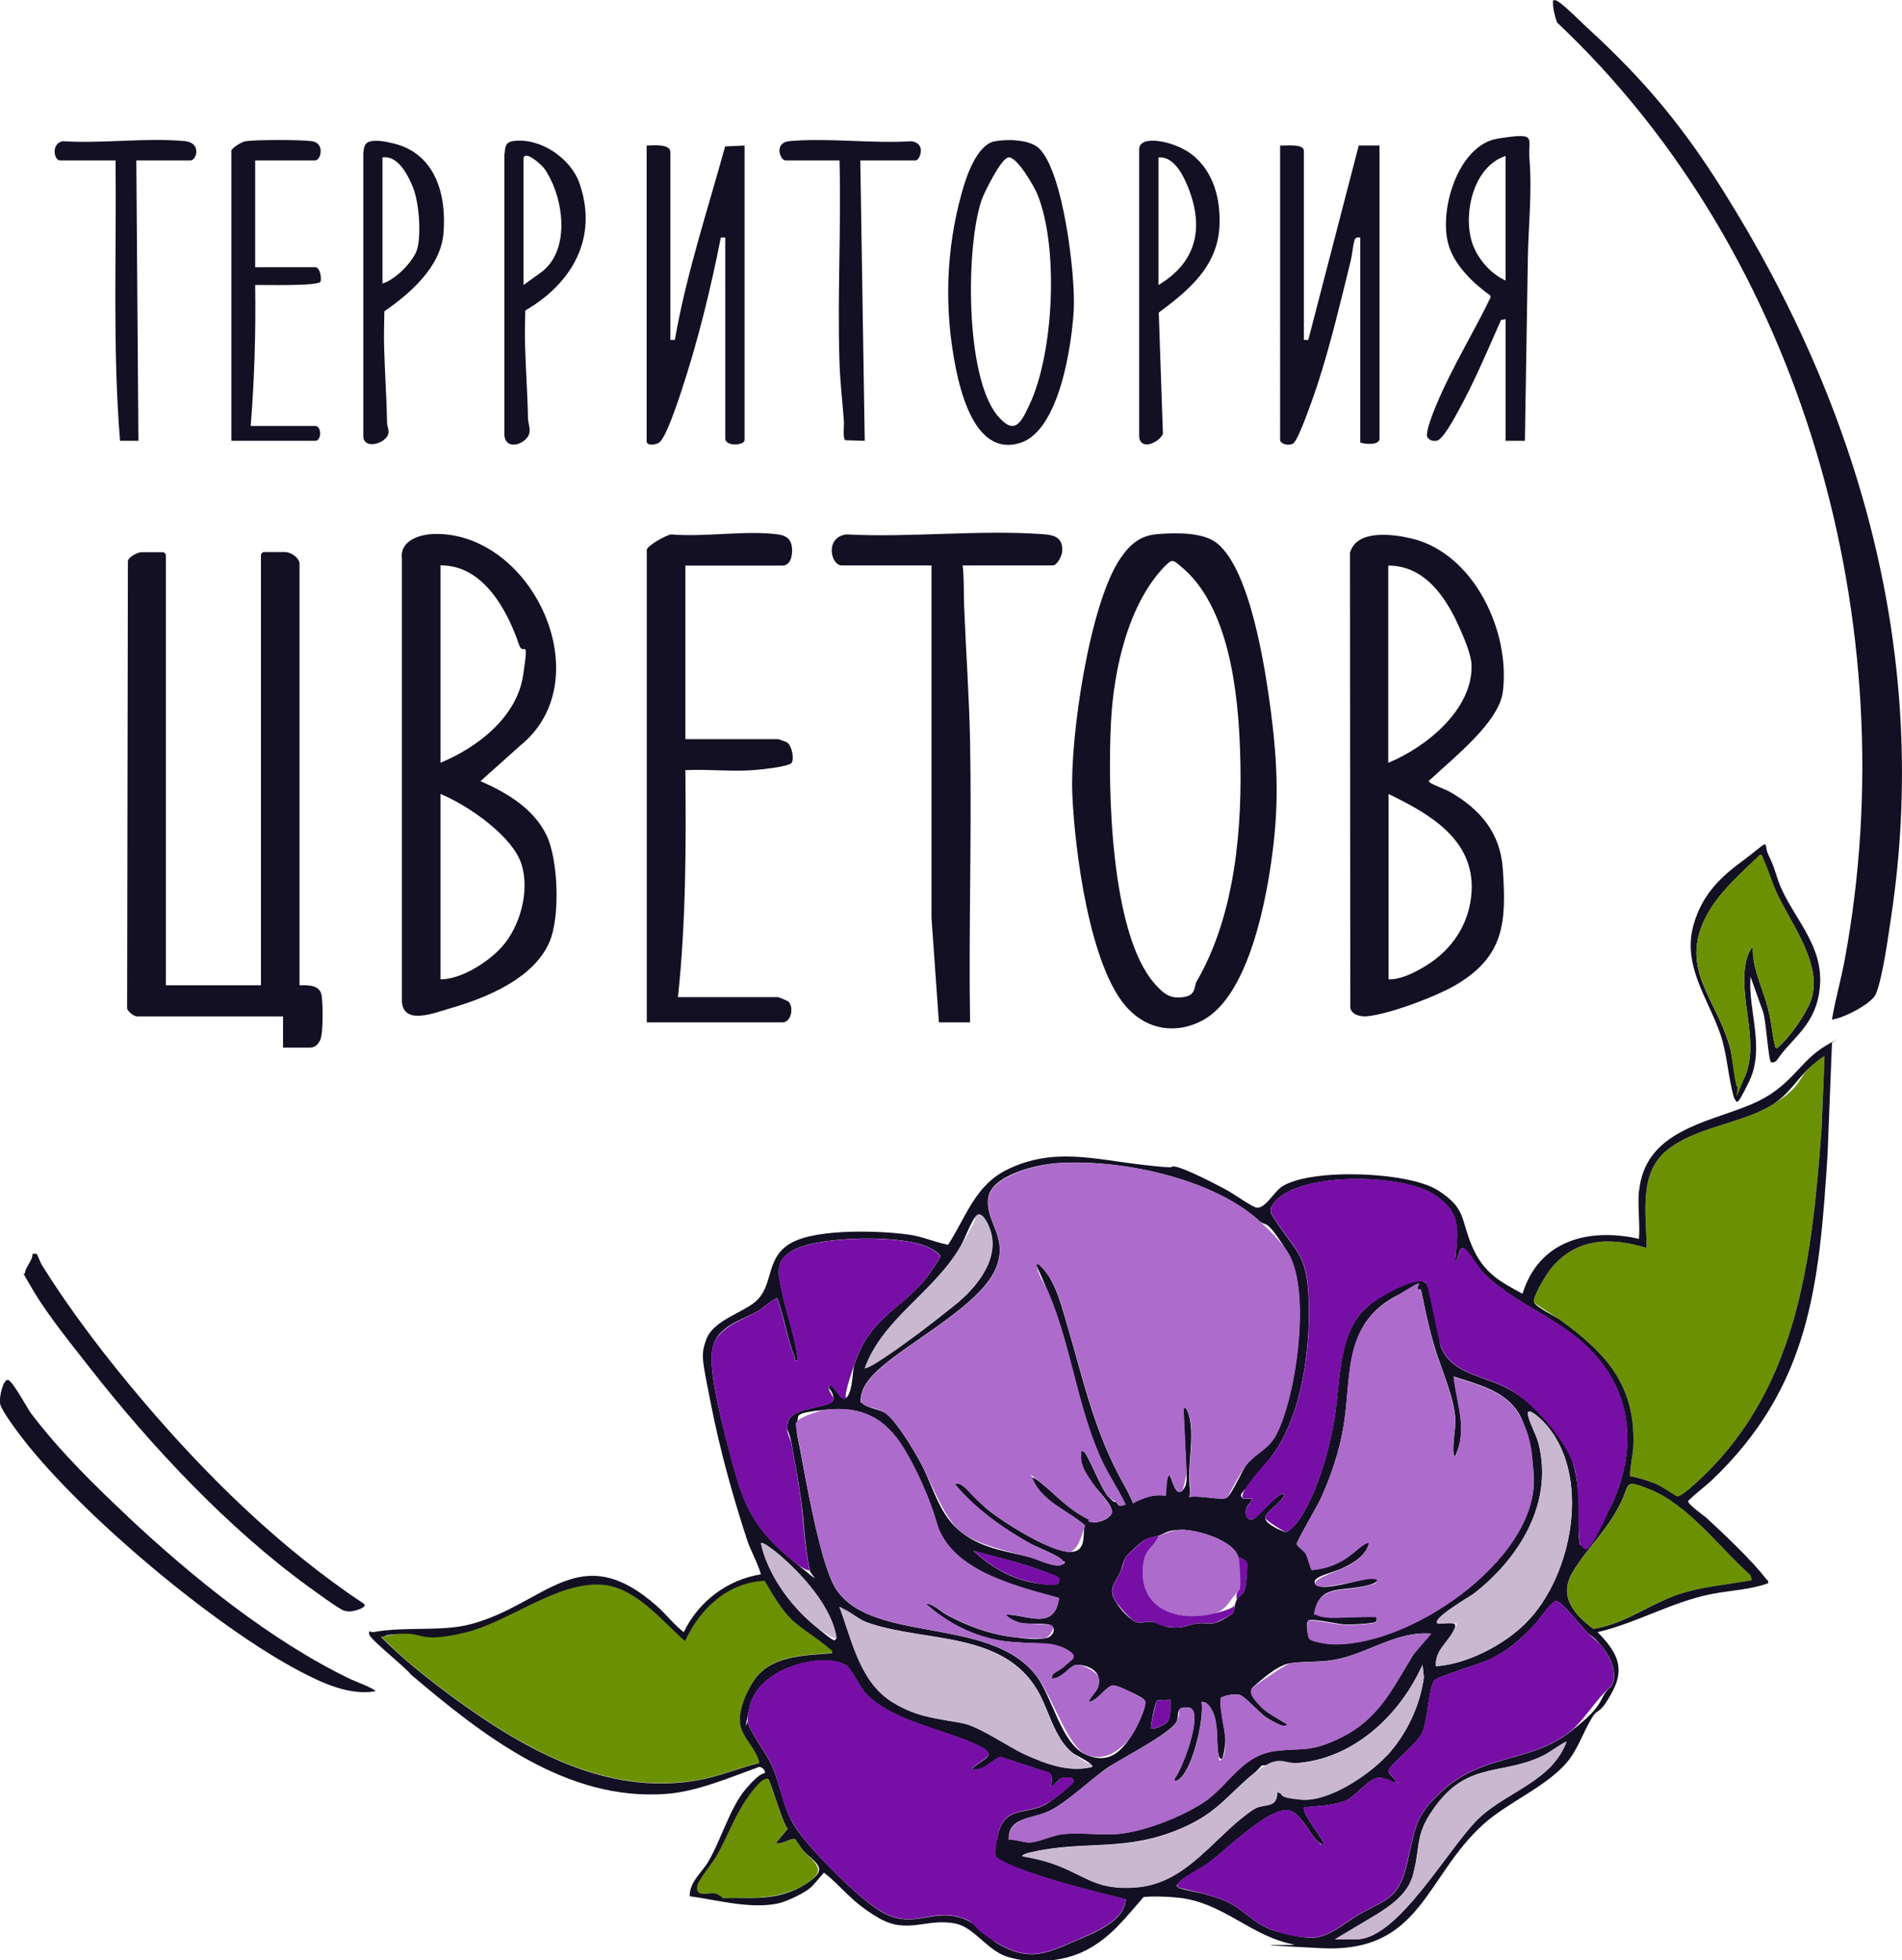
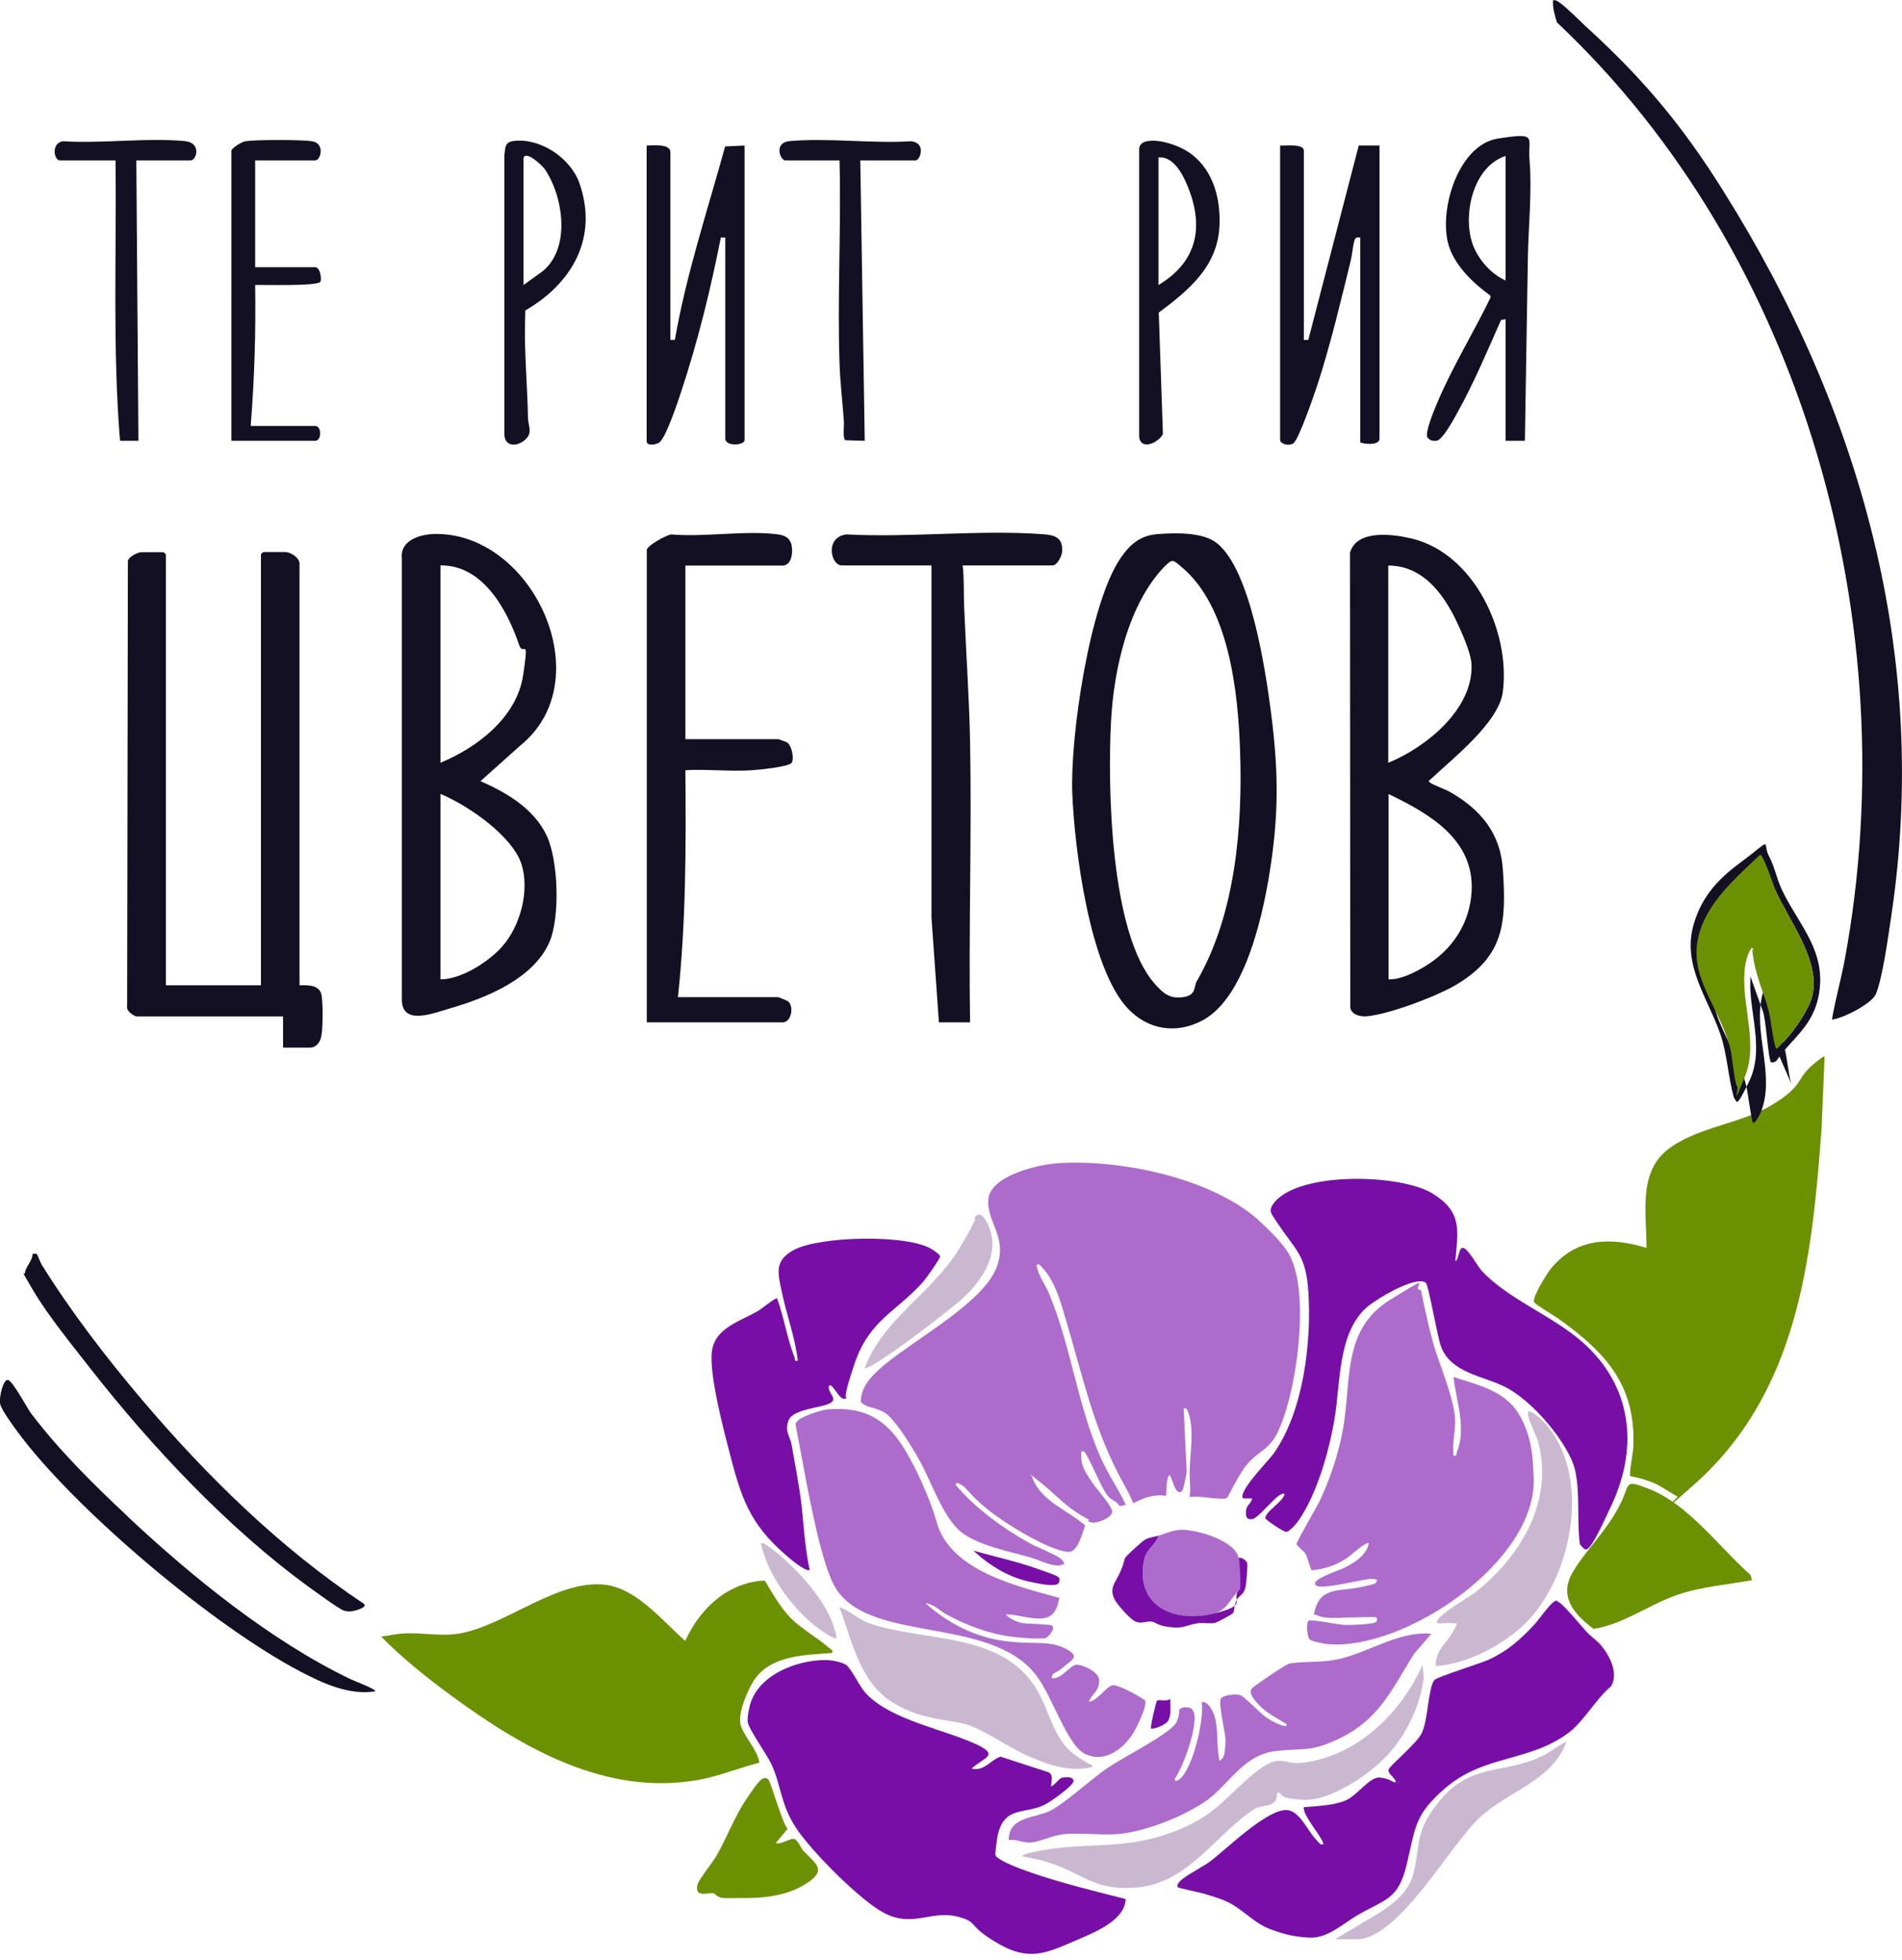
<svg xmlns="http://www.w3.org/2000/svg" id="_Слой_1" version="1.1" viewBox="0 0 1282.1 1321.2">
  <defs>
    <style>
      .st0 {
        fill: #770fa6;
      }

      .st1 {
        fill: #6b9102;
      }

      .st2 {
        fill: #ad6bcb;
      }

      .st3 {
        fill: #121022;
      }

      .st4 {
        fill: #cab8d1;
      }
    </style>
  </defs>
  <g>
    <g>
      <path class="st3" d="M111.9,664.1h64v-290.5c0-.1,1.4-1.5,1.5-1.5h15c3.5,0,10,4,9.5,8.5v283.5c6.4-.1,14.1-.3,15,7.5s.7,21.6-.3,26.8-4.4,7.7-7.3,7.7h-18.5v-21h-98.5c-1.9,0-7.2-3.7-6.6-6.4l.5-300.6c.6-2.9,6.7-5.9,9.1-5.9h15c.1,0,1.5,1.4,1.5,1.5v290.5Z" />
      <path class="st3" d="M350.5,502.7l-26.6,23.8c17.7,7.8,35.8,18.4,44.5,36.5,8,16.6,9.2,55.2,2,71.9-10.7,24.8-42.8,37.8-67.2,44.8-10.8,3.1-32.5,12.1-32.3-6.2v-297.1c-1.4-12.5,12.7-16.4,22.6-16.5,65.9-.7,111.8,98.7,57.1,142.7ZM296.9,381.1v133c24.8-10.2,51.4-30.6,55.7-58.8s.2-12.2-2.7-20.7c-8-23.6-24.4-53.9-53-53.5ZM296.9,660.1c14.1,0,32.3-11.7,41.5-22,12.4-13.9,18.9-38.1,13-56s-33.9-38.3-54.5-47v125Z" />
    </g>
    <g>
      <path class="st3" d="M962.9,525.1c-.7.9.3,1.8,1.1,2.4,1.9,1.5,10.3,4.5,13.6,6.4,20.2,11.6,33.7,27.4,35.4,51.6,2.5,36.1,1.2,59-31.7,78.4-13.3,7.8-44.8,19.7-59.9,21.1-4.2.4-10.1-.9-11.2-5.6l-.2-306.8c4.4-16,29.1-12.6,41.7-9.6,42.1,10.2,66.6,63,61.3,103.5-2.7,20.3-33.1,44.2-47.4,57.6s-2.4.9-2.5,1ZM935.9,514.1c25.4-10.4,57.5-36.3,56-66.5-.3-6.5-5.1-17.9-7.9-24.1-9-20.4-23.2-42.3-48.2-42.3v133ZM935.9,660.1c8.2.3,17.7-4.6,24.7-8.8,18.4-11.1,30.2-28.9,31.4-50.6,1.8-35-28.6-52.3-56-65.5v125Z" />
      <path class="st3" d="M760.2,679.7c-25.9-27.6-35.9-107.8-37.4-145.1-1.5-37.3,11.5-127.9,32.6-158.5,6.4-9.3,13.2-15.2,24.9-16.1s30.5-1.5,40,6.1c22.7,18.1,32.7,85.3,36.4,113.6,4.8,37.3,5.5,65.4,0,102.7-4.5,30.7-16.4,89.2-45.8,105.2-17.7,9.6-37,6.7-50.7-7.9ZM785.3,381.5c-25,25.7-34.6,70.2-36.4,105.1-2.3,44-.5,142.7,29.5,176.5,5.7,6.4,10,10.3,19.1,9s7.1-7,9.2-10.7c26.2-45.1,31-104.6,29.2-155.8-1.4-39.2-7.3-96.7-39.5-123.5-5.4-4.5-6-5.8-11.1-.5Z" />
    </g>
    <path class="st3" d="M435.9,370.6c.9-3.2,13.1-9.9,16.6-10.4,22.4,2,50.1-2.9,71.9,0,5.9.8,9.1,3.4,9.5,9.6s-1.8,11.4-6.4,11.4h-65.5v117h62.5c.3,0,5.3,1.8,5.9,2.1,3.4,2.1,5.1,11.2,3.2,13.9s-22.8,4.7-26.1,4.9c-14.7,1.1-30.7-.8-45.5,0,.5,51.1.4,102.2-5,153h67.5c.4,0,6.5,2.5,7,3,3.9,4.1,1.7,14-4,14h-91.5v-318.5Z" />
    <path class="st3" d="M648.9,381.1c1.1,9.1.6,18.3,1,27.5,1.2,30.2,3.4,60.7,4,91,1.2,63.1-1,126.4,0,189.5h-21l-5-70.5v-237.5s-60.5,0-60.5,0c-7.4,0-11.6-18.9,3.1-20.9,43.3,2.3,90.1-3.3,133-.1,7.9.6,13,2.6,12.5,11.5-.2,3.1-3.3,9.5-6.5,9.5h-60.5Z" />
  </g>
  <g>
    <path class="st3" d="M451.9,229.1h3c7.7-44.2,22-87.2,33.9-130.4l13.1-.6v198.5c0,3.7-13,4.5-13-1v-135.5h-3c-6.9,34.9-15.5,70-26.7,103.8-2,6-10.7,32.7-15.3,34.7s-8,1-8-1V98.1c3.9,0,16-1.5,16,4.5v126.5Z" />
-     <path class="st3" d="M670.6,95.3c8.1-1.7,23.6-1.3,29.8,4.7,16.4,15.8,24.6,85.8,23.4,108.5s-9.3,81.5-36,90c-29,9.2-39.6-30.6-43.7-51.3-7.7-39.1-6.5-78.7,4.2-117.2,2.9-10.6,10-32.3,22.2-34.8ZM679.5,106.2c-4.8.9-15.9,23.2-17.7,28.3-10.9,31.3-11.3,119.2,10.5,145.5,11.7,14.1,16,4.8,21.7-7.3,16.4-34.8,19.8-106.1,5.3-141.7-2-5-13.9-26-19.8-24.9Z" />
    <path class="st3" d="M354.1,209.3c-.2,7.4-.4,14.9-.2,22.3.4,16.6,1.7,33.3,2,50,0,4.8,3.1,9.4-1,13.9-5.5,5.9-15.5,6.4-14.9-3.9V104.5c.7-5.4.2-8.7,6.5-9.5,18.1-2.1,38.4,11.8,44.2,28.8,12.6,36.6-5.1,67.2-36.5,85.4ZM352.9,106.6v85.5l12.5-9c19.6-15.5,14.4-50.4,1.9-69-1.9-2.7-12.9-13-14.4-7.6Z" />
-     <path class="st3" d="M249.6,95.3c5-1.1,11.2.3,16.1,1.5,28,7,35.5,34.8,33.2,60.8-2,22.4-22.5,40.3-39.8,52.2-.1,7.6-.4,15.3-.2,22.9.4,17.3,1.7,34.6,2,52,0,2.4,1.2,4.6,1,6.9-.7,7.4-18.1,12.5-17,1.1V103.5c.3-3.7.6-7.3,4.8-8.2ZM257.9,191.1c8.4-2.7,18.7-12.9,22.5-21s2.6-32.6-2.1-44c-3.3-8.1-10.1-21.6-20.5-20v85Z" />
    <path class="st3" d="M772.6,95.3c9.1-2,23.5,3.1,30.8,8.8,14.8,11.5,19.5,30.4,18.6,48.5-1.4,27.2-20.8,43.1-40.9,58.1l2.8,81.8c-2.5,5.6-14.8,11.5-16,2.1V101.5c-.4-3.2,1.7-5.6,4.8-6.2ZM780.9,192.1c26.9-16,31-40.5,18.9-68.4-3.3-7.6-9.3-18.4-18.9-17.6v86Z" />
    <path class="st3" d="M155.9,101.6c.6-2.1,7.2-6.1,9.6-6.4,7-1.1,38-1.1,44.9,0,8.8,1.4,5.9,12.9,2.1,12.9h-40.5v72h40.5c3.5,0,4.5,8.6,3.4,9.9-2.6,3-37.8,1.9-43.9,2.1.5,31.7-.5,63.4-3,95h43.5c4.4,0,4.4,10,0,10h-56.5V101.6Z" />
    <path class="st3" d="M579.9,108.1l3,189-13.1-.4c-1.8-1.2-.8-9.3-.9-12.1-.9-13.3-2.6-26.7-3-40-1.5-45.4,1.2-91.1,0-136.5h-36.5c-3.5,0-8.1-12.1,3-13,26-2.3,55.6,1.8,81.9.1,10.5,1.4,5.6,12.9,3.1,12.9h-37.5Z" />
    <path class="st3" d="M91.9,108.1l1.4,189h-12.4c-5.1-62.8-2.3-126-3-189h-37.5c-4.1,0-6.1-11.7,2.1-12.9,26.4,1.7,56-2.5,82-.1,11.6,1.1,8,13,4,13h-36.5Z" />
    <g>
      <path class="st3" d="M862.9,98.1c3.4.3,16-1.5,16,3.5v127.5h3s34-131,34-131h14v197.5c0,5.5-13,3.2-13,2.5v-138c-1.7-.1-3.2-.3-3.8,1.7-1.2,3.7-1.6,10.1-2.7,14.3-6.8,27.7-13.4,55.6-22.2,82.8-2,6-12.8,37.9-16.5,40s-8.8-.1-8.8-2.3V98.1Z" />
      <path class="st3" d="M1014.9,215.1l-3.1.6c-9.2,20.8-18.3,42.5-29.4,62.4-2.1,3.8-10,18.6-14.1,19s-5-1.3-5.8-1.9c-3-2.3,5.5-21.9,7.2-25.8,10.1-23.4,24-46,35.1-69l-.3-1.3c-10.8-7.6-22.7-19.1-27.3-31.7-8.5-23,5-69.7,32.5-74s20-.8,21.3,14.2c1.8,21.6-.7,44.5-1.1,66-.6,41.2-1.4,82.3-2,123.5h-13v-82ZM1014.9,105.1c-21.4,7-28.6,37.7-22.9,57.4,3.2,11,12.4,21.9,22.9,26.6v-84Z" />
    </g>
  </g>
  <path class="st3" d="M24.8,845.2c.3.2,2.4,5.7,3.3,7.2,19.5,31.4,43.4,62.5,67.3,90.7,43.7,51.6,93.4,100.3,149.9,137.9,2.8,2.5-6.4,4.8-8,5s-3.5.2-5.4-.4c-3.5-1.1-19.7-13.1-23.9-16.1-54-39.2-105.9-94.5-147-147-12.1-15.5-28.7-35.9-38.5-52.5s-5.7-9.9-5.6-12.3c.2-3.6,5.3-8.3,5-12.6.9.1,2.3-.3,2.9,0Z" />
  <path class="st3" d="M86.4,1022.5c43.2,40.5,96.5,83.7,150.1,109.4,1.5.7,17.4,6.8,16.4,8.1-17.8,2.8-35.4-5.5-50.9-13.6-57.6-30.3-146.5-105-186.5-156.5-3.4-4.4-14.5-19.1-15.4-23.6s2.1-16.9,5.3-16.2,13.2,19.5,15.5,22.5c18.8,24.9,42.8,48.6,65.6,69.9Z" />
  <g>
    <path class="st3" d="M1234.9,687.1c2.3-13.7,6.2-27.1,8.7-40.8,41.4-224-27.3-474.2-194.1-631.2-1.5-4.8-3-9.8-2.6-14.9,1.6-.3,2.3.2,3.5.9,4.9,3.1,15.4,13.9,20.5,18.5,37.7,34.5,63.7,65.9,90.8,109.2,92.6,147.5,139.6,314.6,113,489.7-1.9,12.7-5.7,40.9-10.3,51.7-2.8,6.3-22.1,16.3-29.5,17Z" />
    <g>
      <path class="st1" d="M1229.9,712.1l-2,48.5c-6.6,89.2-16,178.7-87,241s-8.4,7.4-10.1,7-11.5-7.1-15.2-8.7c-5.4-2.3-10.8-3.9-16.6-4.9-1.1-1.2,1.7-15.5,1.9-18.4,2.3-42.3-17.8-64.3-49.7-87.3-2.6-1.9-16.8-10.3-17.2-11.8-1-3.5,8.7-19,11.4-22.4,17.2-20.9,40-21.4,64.5-14,.1-22.1-5.8-50,13.7-65.8,19.3-15.6,49.2-17.5,70.6-30.4s16.8-17.5,26.7-26.3c.9-.8,8.4-7.2,9-6.5Z" />
      <path class="st1" d="M1180.9,1065.1c-16.6,3-33.8,4.3-49.8,9.7-19.3,6.5-36.4,19.9-56.9,23.1-12.7-9.4-23.8-21.7-14.1-38.1,9.8-16.6,23.1-27.6,32.7-47.3,6.1-12.5,1.9-15.5,18.4-9.1,26.9,10.4,47.7,39.5,68.8,58.2l1,3.5Z" />
      <g>
-         <path class="st3" d="M1193.9,716.1c-2-1.4-3.5-30.2-5.7-34.8l-8.3-23.2c0,3.1-.2,6.3,0,9.5,1.1,20.3,8.6,41.7-.8,61.2s-8.1,13.3-10.2,11.3c-4.1-14.1-4.5-29.3-9.3-43.2-8.2-23.9-25.8-46.3-18-73.6s27.2-38.1,39.8-48.2,6.9-6,11,1.9,5.3,15.4,8.6,22.4c10.2,21.9,27.9,38.9,25.8,65.1s-18.3,34.3-29,50c-.6,1.2-3.2,2-4,1.5ZM1196.9,706.1c1.3,1,5-3.5,6-4.5,6.5-7,16.5-21.1,18.7-30.3,5.7-23.7-15.2-50-24.6-70.8s-8.2-24.4-10.6-24.3c-12.6,12.2-27.2,24.7-35.7,40.3-20.2,37.1,7.8,57.6,15.9,91.5.9,3.7,3.5,23.3,4.3,24.2,1.5,1.7,5.1-6.1,5.5-7,9.9-24.7-5.5-53.8,1-79,.4-1.6,3.9-11,4.5-5.5s-.2,3.9.1,5.9c1.9,12,7.2,22.5,10,34s2.5,17.2,4.9,25.6Z" />
+         <path class="st3" d="M1193.9,716.1c-2-1.4-3.5-30.2-5.7-34.8l-8.3-23.2c0,3.1-.2,6.3,0,9.5,1.1,20.3,8.6,41.7-.8,61.2s-8.1,13.3-10.2,11.3c-4.1-14.1-4.5-29.3-9.3-43.2-8.2-23.9-25.8-46.3-18-73.6s27.2-38.1,39.8-48.2,6.9-6,11,1.9,5.3,15.4,8.6,22.4c10.2,21.9,27.9,38.9,25.8,65.1s-18.3,34.3-29,50c-.6,1.2-3.2,2-4,1.5ZM1196.9,706.1c1.3,1,5-3.5,6-4.5,6.5-7,16.5-21.1,18.7-30.3,5.7-23.7-15.2-50-24.6-70.8c-12.6,12.2-27.2,24.7-35.7,40.3-20.2,37.1,7.8,57.6,15.9,91.5.9,3.7,3.5,23.3,4.3,24.2,1.5,1.7,5.1-6.1,5.5-7,9.9-24.7-5.5-53.8,1-79,.4-1.6,3.9-11,4.5-5.5s-.2,3.9.1,5.9c1.9,12,7.2,22.5,10,34s2.5,17.2,4.9,25.6Z" />
        <path class="st1" d="M1196.9,706.1c-2.4-8.4-2.8-17.2-4.9-25.6s-8.1-22-10-34,0-4-.1-5.9c-.6-5.5-4.1,3.9-4.5,5.5-6.5,25.2,8.9,54.3-1,79s-3.9,8.8-5.5,7-3.4-20.5-4.3-24.2c-8.1-33.9-36-54.4-15.9-91.5,8.5-15.6,23.1-28.2,35.7-40.3,2.4,0,9,20.7,10.6,24.3,9.3,20.8,30.3,47.2,24.6,70.8-2.2,9.2-12.2,23.3-18.7,30.3s-4.7,5.5-6,4.5Z" />
      </g>
    </g>
  </g>
  <g>
    <path class="st1" d="M560.9,1114.1c-18.4,1.5-41.6,1.4-52.8,18.7-4.2,6.5-9.8,20-9.2,27.8s11.6,18,13,27.5c-14,3.5-27.4,9.2-41.8,11.7-61.7,10.7-117.3-21.3-165.1-56.3-16.7-12.2-33.6-25.7-48.1-40.4,4.7-.5,9.8-1.8,14.5-2.1,14.5-.9,26.9,2.7,41.4-.6,30.2-6.9,62.9-35,93.7-32.4,22.3,1.9,39.8,24.4,55.4,38,9.9-21.8,28.6-39.5,53.6-40.7,5.2,8.5,10.7,18.6,17.9,25.7s17.8,12.9,25.9,20.1c1,.9,2.2.9,1.7,2.8Z" />
    <path class="st1" d="M517.8,1199.2c1.6,1.1,9.4,29.5,13.1,33.5l-8,9.5c3.7,1.5,10.6-4.1,13-2.5s4,5.9,5.5,7.6c7.7,8.5,16.3,12.6,3.4,21.4s-28.7,10.9-45.5,10.6c-4,0-8.7.2-12,0s-5.7-3.1-6.1-3.2c-3.6-.7-13.5,3.5-11-6,.8-3.1,10.3-15,12.8-19.3,7.1-12.4,12-26.1,20-38s11-16.2,14.7-13.6Z" />
    <g>
-       <path class="st3" d="M1104.9,802.6c4-39.9,45-45.7,74.3-57.7s32.6-29.3,52.4-40.6,1.8-1.5,3.3-1.2l-3,75.5c-5.6,88-11.9,156.4-78.5,219.6-2.3,2.1-15.3,12.6-15.4,13.6-.4,2.2,10.8,9.8,12.9,11.8,11.8,11,30,28.1,39.5,40.5.8,1,1.9,1.3,1.5,3-12.2,4.5-25.5,4.8-38.2,7.3-27.1,5.4-50,19.4-76.8,25.7,11.8,12.1,19.1,22.9,10.2,39.7s-9.6,11.1-13.6,17.4c-5.6,8.8-8.9,19.3-15.1,27.9-13.4,18.2-41,28.8-58.5,44.5-39.7,35.9-41.7,87-109.5,83.5s-13-1.4-18.5-2.5c-28.8-5.6-47.5-28.4-77.5-31.5-7.2-.8-16.3-1.1-23.5-.5-12.3,14-21.9,27.2-39,36s-39.5,8.7-53.2,4.2c-13.2-4.3-22.1-19.8-34.7-22.3-19.4-3.9-32.1,7.5-51.4-3.6s-24.8-21.2-37.2-30.7c-3.3,3.6-6.2,7.8-10,10.9s-15,8.5-20.3,9.7c-18.8,4.3-41.5-2.2-60.2-4.7-.2-9.5,8.2-16,12.4-23.1,8.8-14.8,14.9-37.1,25.6-49.4s12.1-9.7,12.6-10.5c1-1.6-2.6-5.3-4.8-3.8-19.1,6.9-40.8,16.2-61.3,17.8-67.6,5.2-124.1-39.5-172.5-80.5-3.4-4.8-27.3-23.4-28-27s1.2-1.2,2.5-1.5c21.7-4,46.2-.2,65.7-5.3,51.1-13.5,73.2-58.6,125.8-12.2,6.2,5.5,11.4,12.4,18,17.5,10.1-20.8,29.2-35.2,52-39-2.2-7.9-6.7-15.4-9.3-23.2-9.7-29.6-18.3-60.6-24.4-91.6s-6.9-33-3.1-43.5c4.4-12.2,22.4-17.3,31.7-24.3,14.9-11.1,6.9-30.7,26-41,17.6-9.4,58.4-8.1,78.4-5.4,9.8,1.3,17.5,5.1,26.9,6.9,12.4-19.2,18.2-40.3,40.3-50.9,30.6-14.8,58.3-6.8,89.9-3.1s15.7.3,22.7,1.3c6.7,1,26.8,11.5,33.8,15.2s18.3,12.3,21.6,12.5c5.6.4,11.4-10.7,16.7-14.2,19.5-12.6,85-10.2,105,2.4,19.4,12.2,15.4,19.6,23.2,37.8s19.2,24,34,32c11.2-36,44.5-44.6,78.5-37,.8-10.4-1-22.2,0-32.5ZM1229.9,712.1c-.6-.7-8.1,5.7-9,6.5-9.9,8.8-15,19.3-26.7,26.3-21.4,12.9-51.3,14.7-70.6,30.4-19.5,15.8-13.6,43.7-13.7,65.8-24.5-7.4-47.4-6.9-64.5,14-2.7,3.3-12.4,18.9-11.4,22.4s14.6,9.9,17.2,11.8c31.9,23,52,45,49.7,87.3-.2,2.9-2.9,17.2-1.9,18.4,5.7,1,11.2,2.7,16.6,4.9s13.4,8.3,15.2,8.7,8.3-5.4,10.1-7c71-62.4,80.4-151.8,87-241l2-48.5ZM848.4,822.5c-32-28.7-94-41.5-136.1-38.5-13.1.9-44.5,8-46.2,23.8s12.8,25.1,6,45c-8.8,26-59.3,51.2-80.3,70.7-6.4,6-11.5,12-11.8,21.3,4.5,4.6,11.5,4.6,16.2,7.3,7.6,4.4,21.8,28.5,26,37,7.7,15.6,11.3,32.4,26.1,43.9s32.6,12.8,46.3,16.7c4.9,1.4,17.1,7.4,21.2,4.8s1.1-1.3.5-2.5c-1.7-3.3-17.7-9.3-22.2-11.8-18.1-10.1-37.1-23.7-50.3-39.7,1.1-1.3,3.3-.3,4.5.5,3.5,2.1,12.3,12.1,16.4,15.6,11.2,9.3,40.7,27.8,54.8,29.3s9.8-12.8,11.8-17.8c-12.2-10.6-29.2-15.9-35.6-32,.8-.8,4.6,2.3,5.5,3,11.9,9.5,18,17.7,32.7,25.1s.9,1.7,1.5,1.8c4.2,1,13.2-2.1,14.1-6.7s-10.5-15.6-13-19.5c-4-6-8.4-11.6-7.8-19.2.1-1.5-.8-2.9,1.5-2.5,3.2,1.6,11.8,25.5,17.1,30.9s3.6,2.4,5.3,3.7,0,3.2,6.1,1.4c-5.1-10.8-12-20.7-16.9-31.6-15.8-35.5-19.9-75.2-35-111s-6.5-11.1-7.7-16.3-1.5-3.4,1.1-3.1c10.2,9.1,14.2,24.2,18,37,12,40.1,18.9,75.4,39.8,112.3,2,3.6,4.2,7.9,5.7,11.7,7.5-3.7,13.3-6.2,22-5,.5-.6,0-12.5,2.5-14,2,2.3,3.9,14.6,8.4,10.9s3.1-11.3,3.1-13.3l-2-42.5c2.1-.4,2.4,1,3,2.5,4.3,11.1,1.3,28.2,1,39.9s1,11.9,0,17.5c5.4-1.6,21.4,2.3,25,.5s10.7-19.1,14-23c6.8-7.8,14.6-9.9,19.8-20.2,13.4-26.2,23.3-97.2,7.5-122.3s-13.6-16.1-19.8-21.7ZM980.9,850.1c1.9-21.4,4.6-33-15.1-45.4-21.3-13.4-90-15.2-106.9,5.9-4.6,5.7-2,7.4,1.7,13.2,12.6,19.4,19.7,21.6,21.3,47.7,2,34.1-3.4,80.1-23.6,108.5s-24.5,25.9-20.4,30.1h6c-.4,3.2-3.5,4-4,7.6s.5,6.9,4.2,6.3,18.3-19.6,21.7-16.9c-.6,4.9-13.6,12.2-12.9,16.4s12,8.9,13.8,9.1,6.8-5.2,8.1-7c12.9-18.3,21-47.3,24.7-69.3,4-23.9,2.1-57.4,21.3-74.7s32.8-21.8,40.1-17,7.9,37,10.5,43.5c6.7,17,27,19.2,41.8,26.2,20.3,9.5,43.5,34.5,48.4,56.6s1,33.7,3.3,50.2c4.4,3.9,20.3-24.3,21.8-27.6,17.9-39.3,12.8-79.7-20-108.7-20.4-18.1-50.9-29.3-68.4-48.6-2.1-2.3-10.4-14.7-12-15-3.3-.7-2.8,8.1-5.5,9ZM582.9,922.1c.7.7,6.8-2.9,7.9-3.6,16.1-10.1,38-26.9,53-39s31.5-32.3,22.9-52.7c-1.4-3.4-5.5-11.5-9.2-6.7s-7.1,15.1-10.7,21.2c-18,30-51.6,47.6-63.8,80.7ZM622.5,863.7c1.8-2,11.5-15.5,11.3-17s-4-3.8-5.4-4.7c-16.2-10.4-75.6-8.9-92.8.2-13.9,7.4-11.2,15.7-8.4,29,3.2,15.3,9,30.2,10.7,45.8-2.8.5-1.6-.7-2.2-2.2-5-12.3-7-27.2-11.8-39.8-.9-.7-10.5,7.1-12.3,8.2-12.1,7.2-29.4,10.5-31.6,27.4s8.2,54.2,12.6,71.2c8.3,32.1,15.1,48.2,41.3,69.7s10.4,8.2,12,6.5c-3.6-15.8-3.7-32.3-6.1-48.4s-4.1-24-6.1-35.9-4.6-8.4-2.3-15.8c3.2-10.5,31.1-8.3,30.4-15.3s-4-5.5-2.8-8.7c2.4-2.7,8.1,13.3,12.1,7.6s3.4-17.7,4.9-22.1c10.1-30.1,28.3-35.2,46.6-55.8ZM957.7,869.2c-7.2-.6-14.6,2.9-20.6,6.6-32.2,20.1-25.9,53.9-31.6,86.4-2.9,16.7-8.4,33.1-15.5,48.5-2.1,4.5-16,28.2-15.9,29.8s5,4.8,6.1,6.6,3.3,10.8,4.2,11c8.9-.9,16.3-3.3,23.7-8.3s12.9-11.5,14.7-9.8c-1.8,8.5-10.9,13.8-18.3,17.2s-21.8,5.7-17.6,10.8,30.4-3.7,36.4-4,6.8-.3,4.5,2-10,3.4-11.8,3.7c-14,2.7-27-.8-30.2,18.3,2.7-.1,5,1.6,7.6,1.9,6,.8,12,0,17.9,0s16-.5,16.5,0,.1,2.6,0,2.9c-1.1,1.8-18.5,2.3-21.5,2.1-4.9-.3-20.7-3.9-23.8-2.9s-.8,11.2.2,12.5,10,3.2,12.6,3.4c51.7,4.4,141.4-56.1,138.6-112.6-.6-11.9-4.1-32.8-10.2-42.8-9.6-15.5-27.6-19.3-43.8-24.7,1.8,16.9,8.9,34.1,2.2,50.8s.6,2.7-2.2,2.2c-1-7.8,1.2-16,1.1-23.5-.2-14.5-10.4-36.6-14.6-51.5s-6-24.5-8.6-36.9ZM713.9,1077.1c-28.6-7.9-73.5-18.2-82.6-51-4.2-15.1-13.6-36.2-22.1-49.9-12.4-20.2-27.6-28.4-51.8-26.1s-18.3,4.4-20,8,1.1,14.3,1.8,18.2c4.2,22.3,13.1,73,22.5,91.5,21.2,41.3,104.8,20.1,136.6,61.4,11.2,14.5,17,46.2,33.6,53.4s24.6-3.3,31.4-13.6c2.3-3.5,10.4-19.5,8.4-22.8s-20.1-10.3-21.4-10.2c-4.5.1-10.6,10.8-16.5,11.1,2.7-6.1,7.8-7.7,6.9-15.4s-11.2-10-15.4-9.5-10.4,10.2-16.5,9c.3-4.2,5.3-5.1,8-7.5,6.1-5.3,8.7-8.7.7-12.7s-28.5-3.2-41.1-4.9c-19.8-2.8-38-12.2-52.6-25.4,5.6.5,9.6,5.1,14.3,7.7,13,7.1,28.4,12.9,43.2,14.8s17.3,1.8,23,1.1,7.6-6.6,4.5-8.6-16.6-.9-20.3-1.7-8.6-3-10.7-5.8c14.6.1,33.2,11.2,36-11ZM967.9,1123.1c20.8-1.3,45.8-14.3,60.5-29,32.1-31.9,45-101.5,11.9-135.9-1.9-2-12.1-11.6-10.2-3.8,1.5,6,5.5,12.6,7.1,19,9.9,40-13.3,77.2-43.8,100.8-2.3,1.8-28.2,16.6-24.5,20,3.3.3,7.3-.4,10.5,0s.6,4.5-.1,5.9c-4,7.5-12.1,12.7-11.4,23.1ZM1180.9,1065.1l-1-3.5c-21.1-18.7-41.9-47.8-68.8-58.2-16.5-6.4-12.3-3.4-18.4,9.1-9.6,19.7-22.9,30.7-32.7,47.3-9.7,16.4,1.4,28.7,14.1,38.1,20.6-3.1,37.7-16.5,56.9-23.1,16-5.4,33.2-6.7,49.8-9.7ZM780.9,1035.1c-3,.9-6.1,1.2-8.9,2.6s-12,10.2-13.2,11.8-2.6,7.6-3.8,10.2c-3.3,7.3-8.3,11.1-3.1,19.6s10.2,11.5,11,12.2c5.2,4.2,8.7,1,13.3,1.6s7.9,3.2,12.4,3.7c9.6,1.1,11.4-1.7,18.8-2.6,3.8-.5,8.1.5,11.7-.3s11.2-5.9,11.7-6.3c1.5-1.3,1.2-6.6,2.8-9.2,2.2-3.8,5.2-3.1,6.1-9.9s1.1-14,.9-14.7c-.6-2-3.6-4.1-5.8-3.7-2.3-11.8-28.2-19.2-38.4-19s-10.8,2.5-15.6,4ZM563.9,1104.1c-3-20.9-23.2-43.1-39-56.5-1.6-1.3-10.7-8.7-12-7.5,4.4,20.7,19.4,41.5,35.5,55s13.9,10.7,15.5,9ZM655.9,1045.1c11.2,10.4,24.7,18.7,39.9,21.5,3,.6,17.1,3.1,18,0s-10.9-7.8-14-8.9c-13.9-5-29.6-8.5-44-12.5ZM560.9,1114.1c.5-1.9-.7-1.9-1.7-2.8-8-7.3-18.6-12.9-25.9-20.1s-12.7-17.2-17.9-25.7c-25,1.2-43.6,18.9-53.6,40.7-15.6-13.7-33.2-36.1-55.4-38-30.8-2.6-63.5,25.5-93.7,32.4s-26.9-.2-41.4.6-9.8,1.5-14.5,2.1c14.5,14.7,31.4,28.1,48.1,40.4,47.8,35,103.4,67,165.1,56.3,14.4-2.5,27.8-8.2,41.8-11.7-1.4-9.5-12.4-17.7-13-27.5s5-21.3,9.2-27.8c11.2-17.3,34.5-17.2,52.8-18.7ZM1069.3,1099.7c-3.4-3.7-16-19.3-19.4-20.2s-1.1-.4-2,0c-3.1,1.6-10.8,12.7-14,16.1-9.3,9.7-17.6,17.2-30,23-6,2.8-35.3,11.6-37,14-4.2,5.6-4.1,26.7-8.4,35.6-3.5,7.2-21.6,21.6-22.4,24.7s4.4,5.2,4.9,8.3c-1.4,1.1-8.6-2.8-10.6-3-7.2-.7-16,12.4-23.4,15.5s-19.2,3.7-28,4.5c-1.5,4.8,14.7,23.1,13,25-2.3,0-4.1-2.5-5.5-4-5-5.4-10.6-18.7-19-19.1-13.5-.6-40.3,26-51.5,34.5s-17.2,9.9-20.5,13.5-2.3,2.8-1.5,4,15.3,3.7,18,4.5c4.4,1.3,10.1,3,14.2,4.8,11.9,5.3,18.7,15.1,31.5,19.5,6.5,2.2,18,4.8,24.8,5.2,12.5.7,22.8-9.3,32.8-15.2,19-11.1,27.4-10.1,33.2-34.8,5.8-24.6,5-32.8,25.5-50.5,26.7-23.2,57.1-17.5,84-38s18.3-23,28.1-30.9c5.3-8.9-1.1-21-7.1-28s-6.6-5.6-9.6-8.9ZM735.9,1191.1c2-2.2-10.6-7.9-12.3-9.2-12.9-9.7-16.4-29.4-24.3-42.7-23.3-39.4-74.2-32.4-112.2-44.8s-12.9-8.3-21.2-11.3c8.6,22.9,13.8,50.9,36.1,64.4,16.4,9.9,28.4,10.5,46.2,13.8s30.4,15.6,42.1,20.9c14.2,6.5,29.8,12.5,45.7,8.8ZM964.9,1101.1c-23.3-2.1-43.8,14-65.8,17.7-9.6,1.7-20.3.8-29.7,2.3s-21.4,13.4-24.9,16.1,4,12.1,7.2,14.8,8.7,5.9,13.2,8.6,3.9.9,2,2.5-11.7-4.4-13.7-5.8c-4.1-2.8-14-13.7-17.2-14.8s-10.8.2-12.8,1.8,2.8,23.5,2.8,28.3-1.6,12.1-2.1,12.5c-2,2-2.8-3.7-2.9-4.6-.9-8,0-16.5-2.6-24.4-1.2-3.5-4.1-9.5-8.5-9,2.2,10.7-6.5,48.7-16.5,53s-1.9-.2-1.5-1.5c5.2-6.5,18.5-42.1,11-47.1-1.4-.9-5.6-.8-7.1,0-2.2,1.3-1.6,6.1-2.5,8.5-2.9,7.8-37.9,25.4-47.2,31.8s-25.8,22-37.7,28.3-28.8,3.8-28.5,20c4.7-.6,9.8,1.9,14.2,1.7,6.6-.3,15.2-4.9,22.4-5.6,11.8-1.2,25,.8,36.9-.1,16.7-1.3,43.7-12,57.8-21.2s25.7-31.9,48.3-34.7c17.6-2.2,22.8.8,40.7-7.3,28.8-13,37.1-32.7,52.8-58.2l11.8-13.7ZM571.6,1123.4c-2.7-2.9-11.2-4.3-15.1-4.3-19.7-.1-46.7,10.4-51.3,31.8s-1.3,8.5-1.2,9.7c.3,4.4,13.3,22.7,16.1,28.9,6.5,14.3,6.9,27.8,16,42s43.7,49.7,59.9,58.1c20.9,10.7,32.5-3.8,53.4,3.6,9.5,3.4,15.2,12.2,23.8,17.2,20.2,11.6,31.8,6.5,51.3-2,12-5.2,33.8-13.2,34.3-28.2-20.7-5.3-42-10.4-62.2-17.3s-24.6-8.5-25.6-12.4,1.1-11.2,1.5-13.1c4.6-20.8,18.7-13.7,32.7-21.3,2.5-1.3,18.2-13.6,18.4-15.3.4-3.4-5.5-3.1-8-2.3s-4.6,5-7.2,5.8c.3-2.9,1.8-7.7-1.5-9.5l-32.5-10.6c-6.9,2.4-10.8,10-19.5,8.1,8.1-7.4,19.5-8.9,3-16.5-21.9-10.1-56.3-15.9-73.5-33.5-4.8-4.9-8.7-14.2-12.8-18.7ZM934.5,1183.7c13.5-14.5,22.6-33.5,25.3-53.3l-.9-8.4c-14.7,32.9-44.5,61.8-81.5,66s-21.2-1.8-32.5,7.5c-18.3,15.1-24,26.1-48.3,36.7-37.9,16.4-64.9,7.9-100.9,16.1-1.7.4-5.9,1.2-6.8,2.7,6.2,1.2,13,2.6,19,4.5,23.3,7.7,30,19,58.6,16.5,34.5-3,52.9-35.7,78.5-52.5,6.8-4.4,16.2,0,15.9-11.6,5.7,1.1,10.4,4.5,16.5,5,18.3,1.5,45-16.4,57.1-29.4ZM787.5,1159.7c2.2-4.6,1.2-9.8,1.4-14.6-2.1,1.9-7.6.3-8.9,1.1s-4.8,18.2-4.1,18.9c2.9.6,10.4-2.9,11.6-5.4ZM899.9,1307.1h14.5c28.7,0,63-63.9,83.5-82.5,19.4-17.6,48.2-24.3,58-50.5-.6-.7-12.5,7.6-14.1,8.4-28.3,14.6-50.9,4.2-73.3,33.7-15.1,19.9-10.5,26.1-15.9,47.1-3.2,12.5-13.9,20.3-24.2,26.8l-28.5,17ZM517.8,1199.2c-3.7-2.6-12.9,10.9-14.7,13.6-8.1,11.9-12.9,25.6-20,38-2.5,4.3-11.9,16.2-12.8,19.3-2.5,9.5,7.3,5.3,11,6s5.4,3.1,6.1,3.2c3.3.1,8-.2,12,0,16.8.3,31.2-.8,45.5-10.6s4.3-12.9-3.4-21.4c-1.5-1.6-4.5-6.9-5.5-7.6-2.4-1.5-9.3,4-13,2.5l8-9.5c-3.7-4-11.5-32.3-13.1-33.5Z" />
      <path class="st2" d="M848.4,822.5c6.2,5.6,15.5,14.7,19.8,21.7,15.8,25.1,5.9,96-7.5,122.3-5.2,10.3-13.1,12.3-19.8,20.2s-12.8,22.4-14,23c-3.6,1.8-19.6-2.1-25-.5,1-5.6-.2-11.5,0-17.5.3-11.7,3.3-28.8-1-39.9-.6-1.5-.9-2.9-3-2.5l2,42.5c0,2-2.4,12.7-3.1,13.3-4.5,3.7-6.4-8.6-8.4-10.9-2.5,1.5-2,13.4-2.5,14-8.7-1.2-14.5,1.3-22,5-1.6-3.8-3.7-8.2-5.7-11.7-20.8-36.9-27.8-72.2-39.8-112.3-3.8-12.8-7.8-27.9-18-37-2.6-.4-1.4,1.7-1.1,3.1,1.2,5.1,5.6,11.2,7.7,16.3,15.1,35.9,19.2,75.5,35,111,4.9,11,11.7,20.8,16.9,31.6-6,1.9-3.8.4-6.1-1.4s-3.8-2.1-5.3-3.7c-5.3-5.4-13.9-29.3-17.1-30.9-2.3-.4-1.4,1-1.5,2.5-.6,7.6,3.8,13.2,7.8,19.2,2.6,3.9,13.7,16,13,19.5s-9.9,7.7-14.1,6.7-.8-1.5-1.5-1.8c-14.7-7.4-20.8-15.6-32.7-25.1s-4.7-3.8-5.5-3c6.4,16.1,23.4,21.3,35.6,32-2,5-4.9,18.6-11.8,17.8-14.1-1.5-43.5-20-54.8-29.3s-12.9-13.5-16.4-15.6-3.4-1.8-4.5-.5c13.3,16,32.2,29.6,50.3,39.7,4.5,2.5,20.5,8.6,22.2,11.8s.7,1.8-.5,2.5c-4.1,2.6-16.4-3.4-21.2-4.8-13.7-3.9-35.1-8.1-46.3-16.7s-18.5-28.3-26.1-43.9c-4.2-8.5-18.5-32.6-26-37s-11.7-2.7-16.2-7.3c.3-9.4,5.4-15.3,11.8-21.3,21-19.5,71.5-44.7,80.3-70.7,6.7-19.9-7.7-29.6-6-45s33.1-22.9,46.2-23.8c42.2-3,104.1,9.8,136.1,38.5Z" />
      <path class="st0" d="M571.6,1123.4c4.1,4.5,7.9,13.8,12.8,18.7,17.2,17.5,51.6,23.4,73.5,33.5,16.5,7.6,5.1,9-3,16.5,8.7,1.9,12.6-5.7,19.5-8.1l32.5,10.6c3.3,1.7,1.8,6.5,1.5,9.5,2.6-.8,5.3-5.2,7.2-5.8s8.4-1.1,8,2.3-15.9,14-18.4,15.3c-14,7.6-28.1.5-32.7,21.3-.4,1.9-1.8,12-1.5,13.1,1,3.9,21,10.9,25.6,12.4,20.2,6.9,41.5,12,62.2,17.3-.6,15-22.3,22.9-34.3,28.2-19.5,8.5-31.2,13.6-51.3,2s-14.3-13.9-23.8-17.2c-20.9-7.4-32.6,7.2-53.4-3.6-16.2-8.4-49.9-42.4-59.9-58.1s-9.5-27.7-16-42c-2.8-6.2-15.9-24.5-16.1-28.9s.9-8.2,1.2-9.7c4.6-21.4,31.6-31.9,51.3-31.8,3.9,0,12.5,1.4,15.1,4.3Z" />
      <path class="st0" d="M980.9,850.1c2.7-.9,2.2-9.7,5.5-9s9.9,12.7,12,15c17.5,19.3,48,30.6,68.4,48.6,32.8,29,37.9,69.5,20,108.7s-17.4,31.6-21.8,27.6c-2.3-16.6.4-33.7-3.3-50.2s-28.1-47.1-48.4-56.6c-14.8-7-35.1-9.2-41.8-26.2-2.6-6.5-8.5-42.2-10.5-43.5-7.2-4.8-34,11.5-40.1,17-19.1,17.4-17.3,50.8-21.3,74.7-3.7,22-11.8,51-24.7,69.3-1.3,1.8-6,7.3-8.1,7s-13.6-8-13.8-9.1c-.7-4.2,12.4-11.5,12.9-16.4-3.4-2.8-16.9,16.1-21.7,16.9s-4.6-3.2-4.2-6.3,3.6-4.4,4-7.6h-6c-4.1-4.2,17.5-25.9,20.4-30.1,20.2-28.4,25.6-74.4,23.6-108.5-1.6-26.1-8.7-28.4-21.3-47.7-3.7-5.7-6.3-7.5-1.7-13.2,16.9-21.1,85.6-19.3,106.9-5.9,19.7,12.4,17,24,15.1,45.4Z" />
      <path class="st2" d="M957.7,869.2c2.6,12.3,5.2,24.7,8.6,36.9s14.3,37,14.6,51.5c.1,7.5-2.1,15.7-1.1,23.5,2.8.5,1.6-.7,2.2-2.2,6.7-16.7-.4-33.9-2.2-50.8,16.2,5.4,34.3,9.1,43.8,24.7s9.6,30.9,10.2,42.8c2.8,56.5-86.8,117-138.6,112.6-2.5-.2-11.3-1.8-12.6-3.4s-2.6-11.7-.2-12.5,18.9,2.7,23.8,2.9,20.4-.4,21.5-2.1.2-2.8,0-2.9c-.6-.6-14.2,0-16.5,0-5.8,0-11.8.8-17.9,0s-4.9-2-7.6-1.9c3.2-19,16.2-15.5,30.2-18.3s11.1-3,11.8-3.7c2.3-2.4-3.4-2.1-4.5-2-6.1.3-33.3,7.8-36.4,4s14.5-9.3,17.6-10.8c7.4-3.3,16.5-8.7,18.3-17.2-1.7-1.7-12.7,8.5-14.7,9.8-7.4,5-14.8,7.4-23.7,8.3-.9-.2-2.9-8.9-4.2-11s-6-5.5-6.1-6.6c-.1-1.7,13.8-25.4,15.9-29.8,7.1-15.3,12.6-31.8,15.5-48.5,5.7-32.6-.7-66.3,31.6-86.4s13.3-7.2,20.6-6.6Z" />
      <path class="st0" d="M1069.3,1099.7c3,3.3,6.7,5.7,9.6,8.9,6,7,12.4,19.1,7.1,28-9.7,7.9-18.6,23.7-28.1,30.9-26.9,20.5-57.3,14.8-84,38-20.4,17.7-19.7,26-25.5,50.5-5.8,24.7-14.2,23.7-33.2,34.8-10,5.8-20.3,15.9-32.8,15.2s-18.3-3-24.8-5.2c-12.8-4.4-19.6-14.2-31.5-19.5-4.1-1.8-9.8-3.5-14.2-4.8s-17.4-3.8-18-4.5c-.9-1.2.6-3,1.5-4,3.3-3.6,15.6-9.8,20.5-13.5,11.2-8.5,38.1-35.1,51.5-34.5,8.4.4,14,13.7,19,19.1s3.2,4,5.5,4c1.7-1.9-14.5-20.2-13-25,8.8-.8,19.8-1.1,28-4.5s16.2-16.2,23.4-15.5,9.2,4.1,10.6,3c-.5-3.1-5.6-5.5-4.9-8.3s18.9-17.4,22.4-24.7c4.3-8.9,4.2-29.9,8.4-35.6,1.7-2.3,31.1-11.2,37-14,12.4-5.7,20.8-13.2,30-23,3.2-3.3,10.9-14.5,14-16.1s1.1-.3,2,0c3.4.9,16,16.5,19.4,20.2ZM942.4,1201.1v1c.6-.3.6-.7,0-1Z" />
      <path class="st2" d="M713.9,1077.1c-2.8,22.2-21.4,11.1-36,11,2.1,2.7,7.4,5.1,10.7,5.8s19,.8,20.3,1.7c3.1,2-2.6,8.4-4.5,8.6-5.7.7-17-.3-23-1.1-14.8-1.9-30.2-7.8-43.2-14.8-4.7-2.6-8.7-7.1-14.3-7.7,14.6,13.2,32.8,22.6,52.6,25.4s30.1-.6,41.1,4.9,5.4,7.5-.7,12.7-7.7,3.3-8,7.5c6.1,1.3,12.3-8.6,16.5-9s14.9,4.9,15.4,9.5c.9,7.8-4.2,9.3-6.9,15.4,5.9-.3,12-10.9,16.5-11.1s20.7,9.2,21.4,10.2c2,3.3-6.1,19.3-8.4,22.8-6.8,10.3-18.7,19.2-31.4,13.6s-22.3-38.9-33.6-53.4c-31.8-41.3-115.5-20.1-136.6-61.4-9.5-18.5-18.3-69.1-22.5-91.5s-3.2-15.3-1.8-18.2,16-7.6,20-8c24.2-2.2,39.4,6,51.8,26.1,8.5,13.7,17.9,34.8,22.1,49.9,9.1,32.7,54,43.1,82.6,51ZM622.4,1079.1v1c.6-.3.6-.7,0-1Z" />
      <path class="st0" d="M622.5,863.7c-18.3,20.7-36.5,25.7-46.6,55.8s-3.8,20.5-4.9,22.1c-4,5.8-9.7-10.3-12.1-7.6-1.2,3.2,2.6,6.5,2.8,8.7.7,7-27.2,4.8-30.4,15.3-2.3,7.4,1.3,10.1,2.3,15.8,2.1,11.8,4.4,24,6.1,35.9s2.5,32.6,6.1,48.4c-1.6,1.7-10.3-5.1-12-6.5-26.2-21.5-33-37.6-41.3-69.7-4.4-17-14.7-55.3-12.6-71.2s19.5-20.2,31.6-27.4c1.8-1.1,11.4-8.9,12.3-8.2,4.7,12.6,6.8,27.5,11.8,39.8.6,1.5-.6,2.7,2.2,2.2-1.8-15.6-7.5-30.5-10.7-45.8-2.8-13.3-5.5-21.7,8.4-29,17.3-9.1,76.6-10.6,92.8-.2,1.3.9,5.2,3.3,5.4,4.7s-9.5,15-11.3,17Z" />
      <path class="st2" d="M964.9,1101.1l-11.8,13.7c-15.8,25.5-24,45.2-52.8,58.2-17.9,8.1-23.1,5.1-40.7,7.3-22.6,2.8-31.5,23.8-48.3,34.7s-41.1,19.8-57.8,21.2c-11.9.9-25.1-1.1-36.9.1-7.2.8-15.8,5.3-22.4,5.6-4.5.2-9.5-2.4-14.2-1.7-.2-16.2,18.4-14.6,28.5-20s26-20.2,37.7-28.3,44.3-24,47.2-31.8.3-7.1,2.5-8.5,5.7-.9,7.1,0c7.5,4.9-5.8,40.6-11,47.1-.4,1.3.2,2,1.5,1.5,10-4.3,18.7-42.3,16.5-53,4.4-.5,7.3,5.6,8.5,9,2.6,7.9,1.7,16.4,2.6,24.4s.9,6.6,2.9,4.6,2.1-11.1,2.1-12.5c0-4.8-5.5-26.1-2.8-28.3s10.1-2.7,12.8-1.8,13.1,11.9,17.2,14.8,12.4,6.9,13.7,5.8-1.4-2.1-2-2.5c-4.5-2.7-9.2-5.1-13.2-8.6s-12-11.2-7.2-14.8,22.1-15.6,24.9-16.1c9.4-1.5,20.1-.6,29.7-2.3,22-3.8,42.5-19.8,65.8-17.7Z" />
      <path class="st4" d="M735.9,1191.1c-15.9,3.7-31.5-2.3-45.7-8.8-11.6-5.4-30.5-18.8-42.1-20.9-17.8-3.3-29.8-3.9-46.2-13.8-22.3-13.5-27.5-41.5-36.1-64.4,8.3,3,12.4,8.4,21.2,11.3,37.9,12.4,88.9,5.4,112.2,44.8,7.9,13.3,11.3,33,24.3,42.7s14.3,6.9,12.3,9.2Z" />
      <path class="st4" d="M934.5,1183.7c-12.1,13-38.8,30.9-57.1,29.4s-10.8-3.9-16.5-5c.2,11.6-9.2,7.1-15.9,11.6-25.6,16.8-44,49.5-78.5,52.5-28.6,2.5-35.3-8.8-58.6-16.5-6-2-12.7-3.4-19-4.5.9-1.5,5.1-2.3,6.8-2.7,36-8.2,63,.3,100.9-16.1,24.3-10.6,30-21.6,48.3-36.7s19.4-6,32.5-7.5c37-4.2,66.8-33.1,81.5-66l.9,8.4c-2.6,19.7-11.8,38.7-25.3,53.3Z" />
      <path class="st4" d="M967.9,1123.1c-.7-10.4,7.3-15.6,11.4-23.1s3.2-5.5.1-5.9-7.2.3-10.5,0c-3.7-3.4,22.2-18.2,24.5-20,30.5-23.6,53.7-60.8,43.8-100.8-1.6-6.4-5.6-12.9-7.1-19-1.9-7.8,8.3,1.9,10.2,3.8,33.1,34.4,20.2,104-11.9,135.9-14.7,14.6-39.7,27.7-60.5,29Z" />
      <path class="st4" d="M899.9,1307.1l28.5-17c10.3-6.5,21-14.3,24.2-26.8,5.3-21,.8-27.3,15.9-47.1,22.4-29.5,45-19.1,73.3-33.7,1.6-.8,13.5-9.1,14.1-8.4-9.8,26.2-38.6,32.9-58,50.5-20.5,18.7-54.8,82.5-83.5,82.5h-14.5Z" />
      <path class="st2" d="M780.9,1035.1c4.8-1.5,10.4-4,15.6-4,10.3-.1,36.1,7.2,38.4,19s1.8,18,.8,21.3c-7.3,6.8-8,14-18.6,16.5-26.8,6.1-52.2-5.8-45.8-36.8,1.5-7.4,7.7-9.3,9.6-15.9Z" />
      <path class="st4" d="M582.9,922.1c12.2-33.1,45.8-50.7,63.8-80.7s6.8-16.1,10.7-21.2,7.8,3.3,9.2,6.7c8.6,20.4-7.9,40.7-22.9,52.7s-36.9,28.9-53,39c-1.1.7-7.2,4.2-7.9,3.6Z" />
      <path class="st0" d="M780.9,1035.1c-1.9,6.6-8,8.5-9.6,15.9-6.4,31,19,42.9,45.8,36.8s11.2-9.7,18.6-16.5c1-3.3,0-17.4-.8-21.3,2.3-.4,5.3,1.7,5.8,3.7s-.7,13-.9,14.7c-.9,6.7-3.9,6.1-6.1,9.9s-1.3,7.9-2.8,9.2-11,6.2-11.7,6.3c-3.6.8-7.9-.2-11.7.3-7.4,1-9.2,3.8-18.8,2.6s-9.2-3.3-12.4-3.7c-4.6-.5-8.1,2.7-13.3-1.6s-10.5-11.3-11-12.2c-5.1-8.5-.1-12.3,3.1-19.6s2.5-8.6,3.8-10.2,11.3-10.9,13.2-11.8c2.8-1.4,5.9-1.7,8.9-2.6Z" />
      <path class="st4" d="M563.9,1104.1c-1.6,1.6-13.5-7.4-15.5-9-16.1-13.5-31.1-34.3-35.5-55,1.3-1.3,10.4,6.1,12,7.5,15.8,13.5,36,35.6,39,56.5Z" />
      <path class="st0" d="M655.9,1045.1c14.3,4,30,7.5,44,12.5s15.2,5,14,8.9-15,.6-18,0c-15.2-2.8-28.8-11.1-39.9-21.5Z" />
      <path class="st0" d="M787.5,1159.7c-1.2,2.4-8.7,5.9-11.6,5.4-.7-.7,3.3-18.3,4.1-18.9,1.2-.8,6.7.8,8.9-1.1-.2,4.9.9,10.1-1.4,14.6Z" />
      <path class="st3" d="M942.4,1201.1c.6.3.6.7,0,1v-1Z" />
      <path class="st3" d="M622.4,1079.1c.6.3.6.7,0,1v-1Z" />
    </g>
  </g>
</svg>